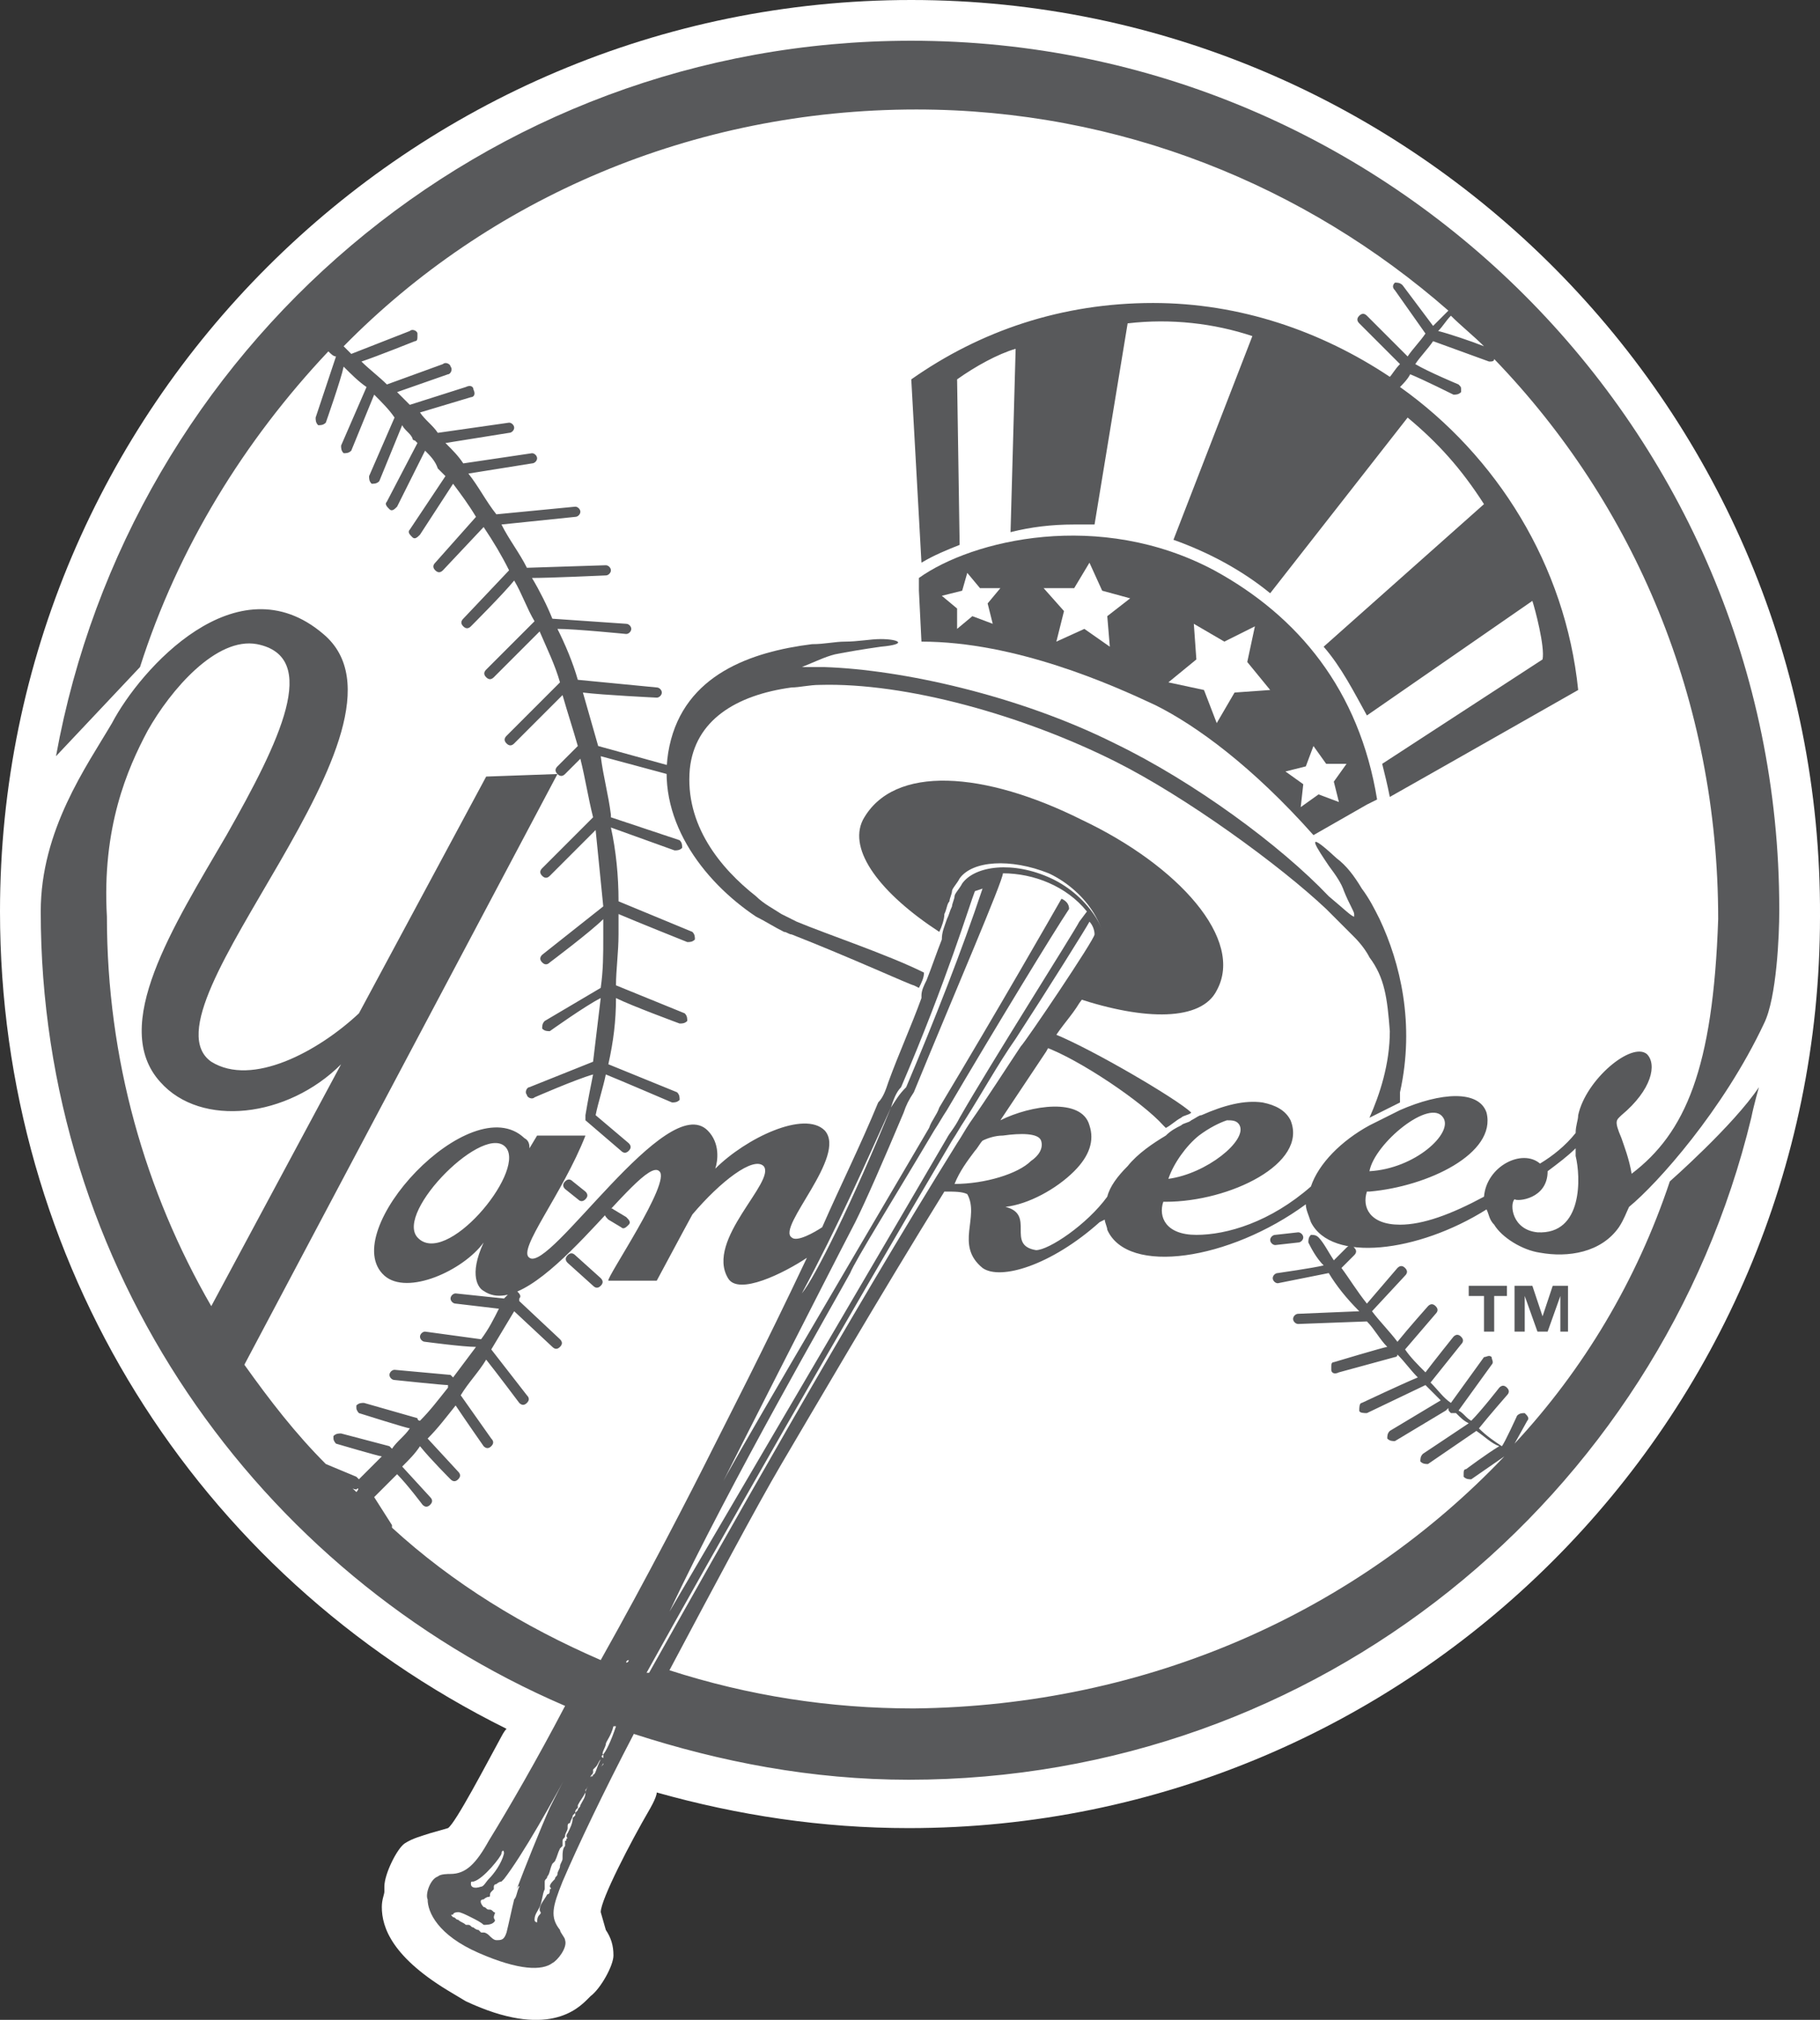
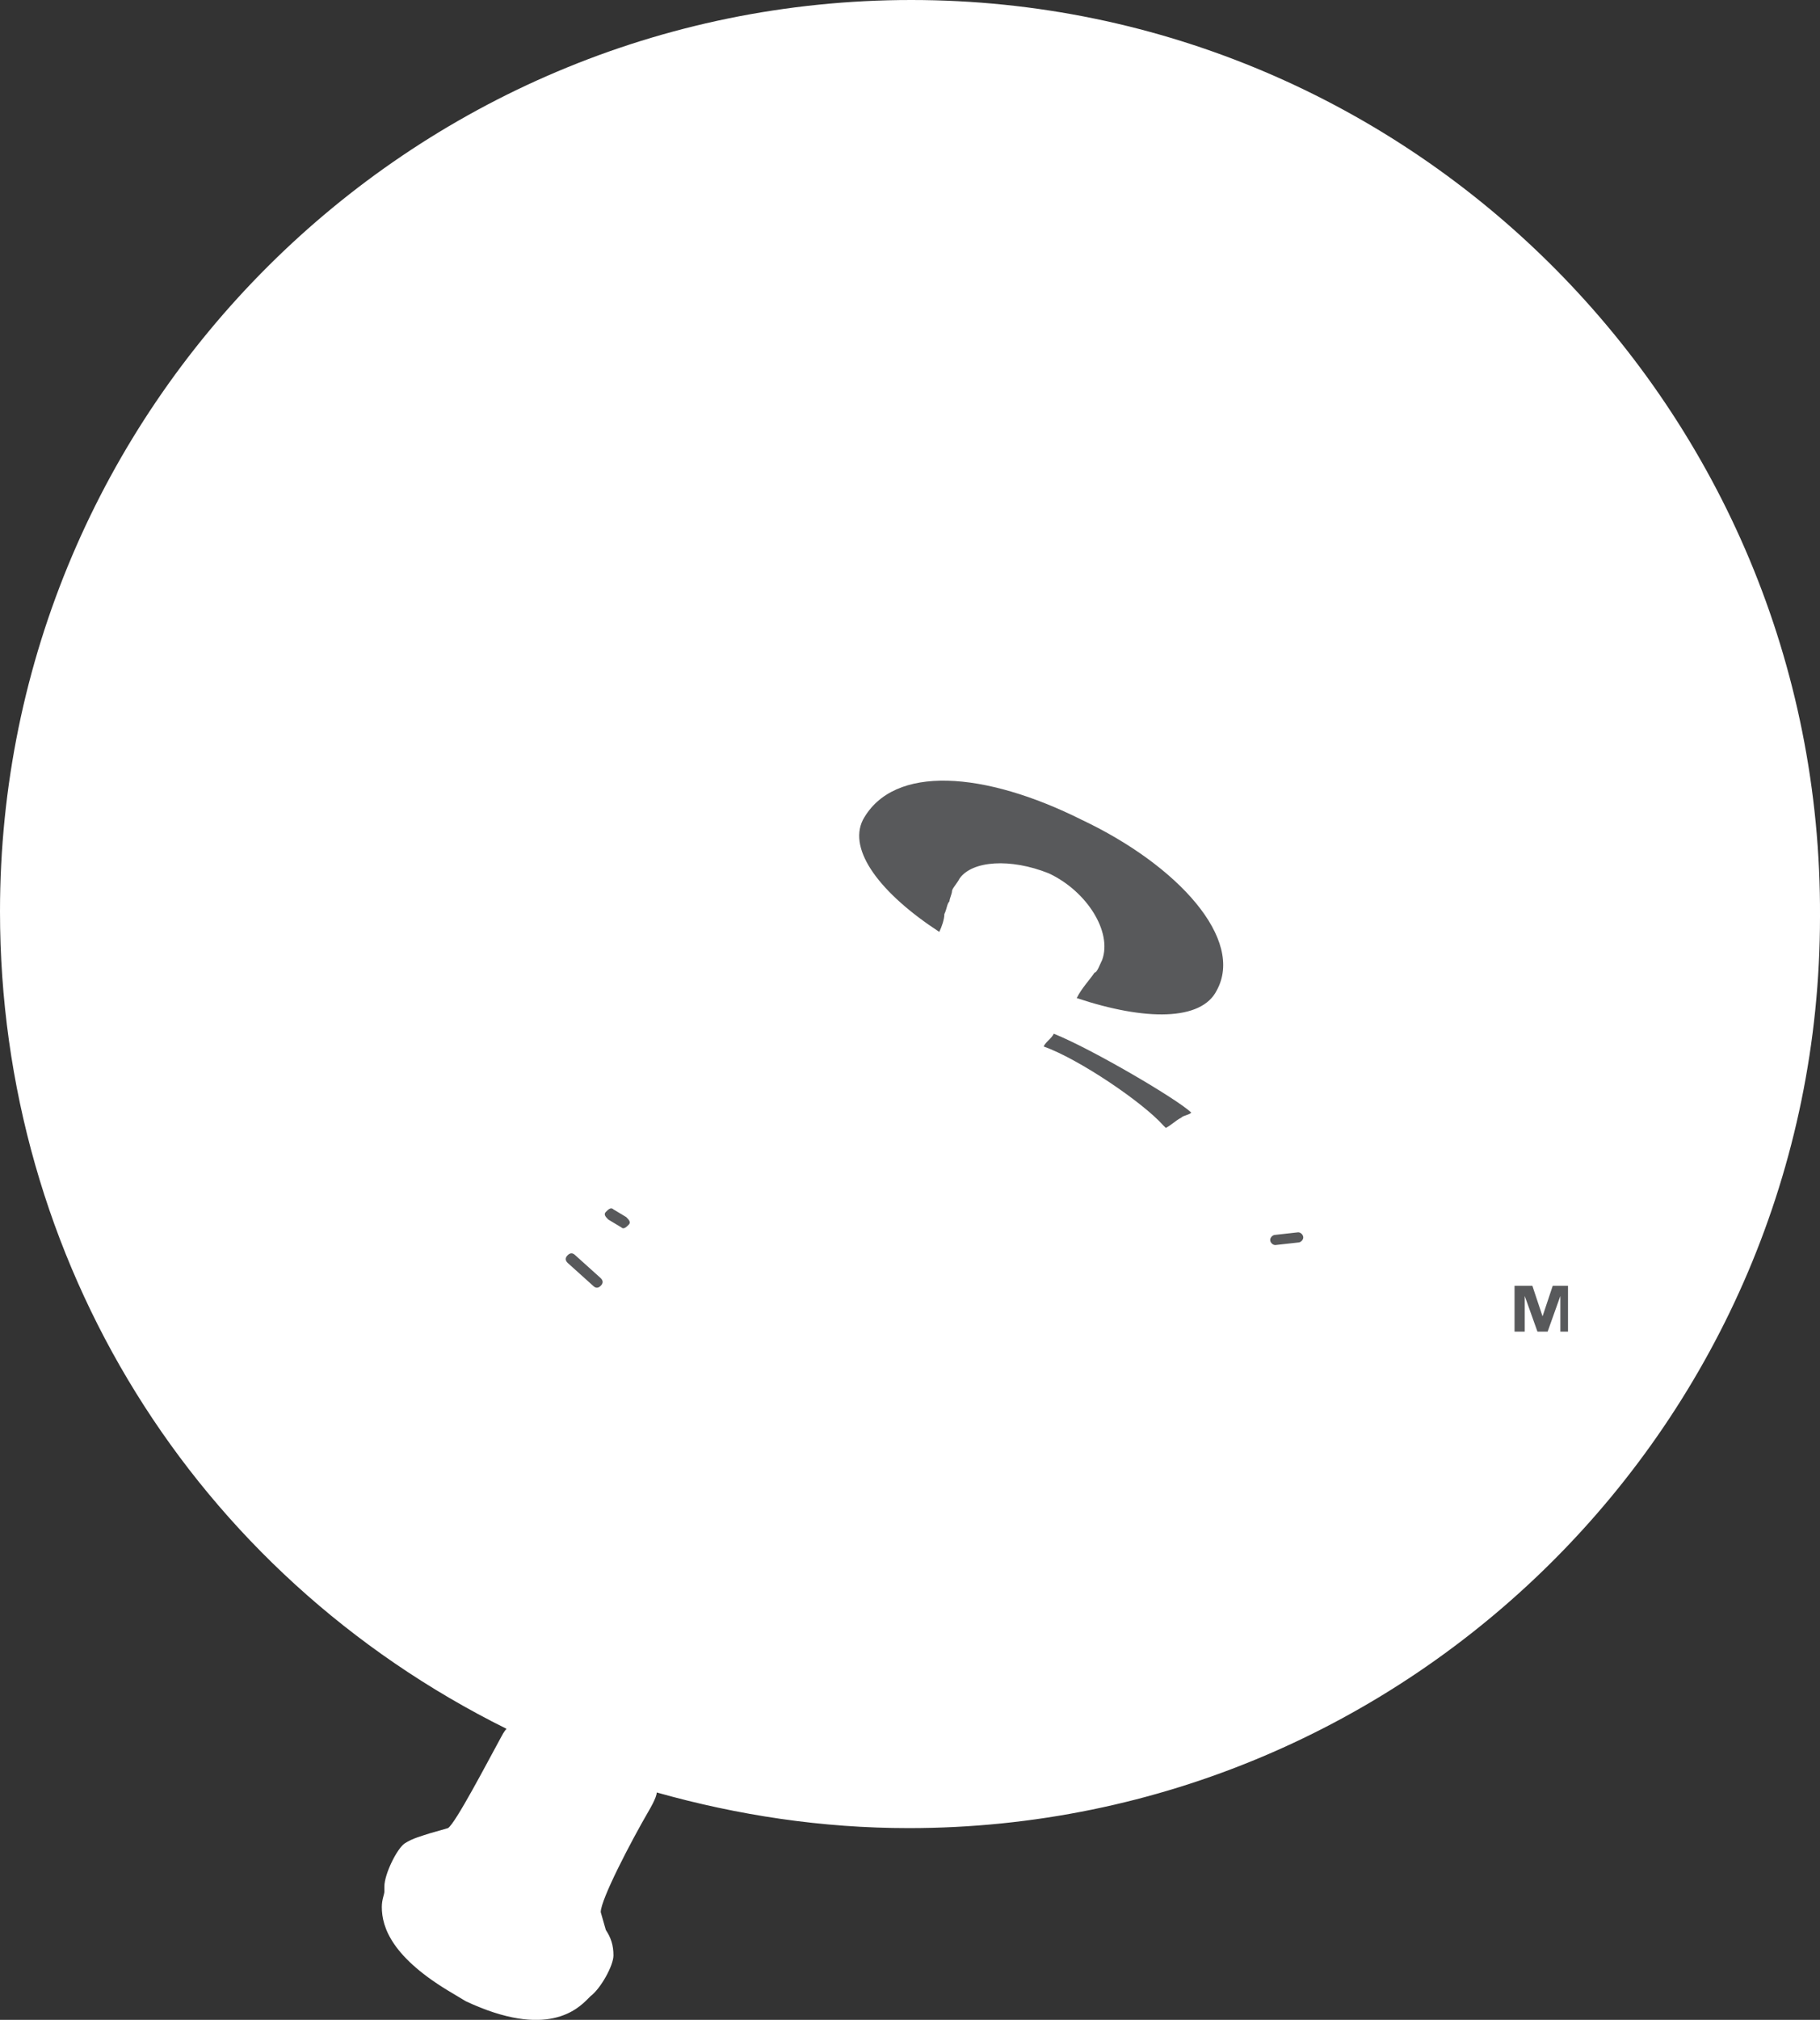
<svg xmlns="http://www.w3.org/2000/svg" version="1.1" id="Layer_1" x="0px" y="0px" viewBox="0 0 71.5 79.33" style="enable-background:new 0 0 71.5 79.33;" xml:space="preserve">
  <rect x="0" y="0" width="71.5" height="79.33" fill="#333333" stroke="none" />
  <style type="text/css">
	.st0{fill:#FFFFFF;}
	.st1{fill:#58595B;}
</style>
  <g>
    <g>
      <path class="st0" d="M35.8,0C16.1,0,0,16,0,35.8c0,13.7,7.6,26,19.9,32.1c-0.1,0.1-0.2,0.3-0.2,0.3c-0.6,1.1-1.8,3.4-2.1,3.6    L16.9,72c-0.3,0.1-0.7,0.2-1,0.4c-0.3,0.2-0.8,1.2-0.8,1.7v0.2c0,0.1-0.1,0.3-0.1,0.6c0,0.8,0.4,2,2.8,3.4l0.5,0.3    c3.2,1.5,4.4,0.3,4.8-0.1l0.1-0.1c0.4-0.3,0.9-1.2,0.9-1.6l0,0c0-0.4-0.1-0.7-0.3-1l-0.2-0.7l0,0c0-0.5,1.2-2.8,1.9-4    c0,0,0.3-0.5,0.3-0.7c3.2,0.9,6.5,1.4,9.9,1.4c19.7,0,35.8-16,35.8-35.8C71.6,16.1,55.5,0,35.8,0" />
-       <path class="st1" d="M22.2,46.4c-0.1,0.1-0.1,0.2,0,0.3l0.5,0.4c0.1,0.1,0.2,0.1,0.3,0s0.1-0.2,0-0.3l-0.5-0.4    C22.4,46.3,22.3,46.3,22.2,46.4" />
      <path class="st1" d="M24.4,48.2c0.1,0.1,0.2,0,0.3-0.1s0-0.2-0.1-0.3l-0.5-0.3c-0.1-0.1-0.2,0-0.3,0.1s0,0.2,0.1,0.3" />
      <path class="st1" d="M23.6,50.5c0.1-0.1,0.1-0.2,0-0.3l-1-0.9c-0.1-0.1-0.2-0.1-0.3,0s-0.1,0.2,0,0.3l1,0.9    C23.4,50.6,23.5,50.6,23.6,50.5" />
      <path class="st1" d="M50.1,48.5c-0.1,0-0.2,0.1-0.2,0.2s0.1,0.2,0.2,0.2l0.9-0.1c0.1,0,0.2-0.1,0.2-0.2s-0.1-0.2-0.2-0.2" />
      <path class="st1" d="M47.8,38.9c1.1-2-1.5-4.9-5.3-6.7c-3.8-1.9-7.4-2.2-8.6,0c-0.6,1.2,0.7,2.9,3,4.4c0.1-0.2,0.2-0.5,0.2-0.7    c0.1-0.2,0.1-0.4,0.2-0.5c0-0.1,0.1-0.3,0.1-0.4s0.2-0.3,0.3-0.5c0.5-0.7,2-0.8,3.5-0.2c1.5,0.7,2.5,2.3,2.1,3.4l0,0    c-0.1,0.2-0.2,0.5-0.3,0.5c-0.2,0.3-0.5,0.6-0.7,1C45,40.1,47.2,40.1,47.8,38.9" />
      <path class="st1" d="M41.4,40.6L41.4,40.6c-0.1,0.2-0.3,0.3-0.4,0.5l0,0c1.4,0.5,3.9,2.2,4.7,3.1l0.1,0.1l0,0    c0.2-0.1,0.4-0.3,0.6-0.4c0.1-0.1,0.3-0.1,0.4-0.2l0,0C46.3,43.2,42.9,41.2,41.4,40.6" />
-       <path class="st1" d="M36.1,38.8c0.1-0.2,0.2-0.4,0.2-0.6c-1.4-0.7-3.8-1.5-5-2c-0.2-0.1-0.4-0.2-0.6-0.3c-0.3-0.2-0.7-0.4-1-0.7    c-1.4-1.1-2.8-2.8-2.6-5c0.2-1.9,1.8-2.9,4-3.2c0.3,0,0.7-0.1,1.1-0.1c3.4-0.1,8,1.2,11.6,3c2.8,1.4,6.5,4.1,8.3,5.8    c0.4,0.4,0.8,0.8,1.1,1.1c0.3,0.3,0.5,0.6,0.6,0.8c0.6,0.8,0.7,1.6,0.8,2.9c0,1.3-0.4,2.5-0.8,3.4l0,0c0.4-0.2,0.8-0.4,1.2-0.6    l0,0c0-0.1,0-0.4,0-0.4c0.6-2.7,0-5.1-0.8-6.8c-0.2-0.4-0.4-0.8-0.7-1.2c-0.3-0.5-0.6-0.9-1-1.2c-1.4-1.3-0.7-0.3-0.3,0.3    c0.3,0.4,0.5,0.7,0.6,1c0.2,0.5,0.4,0.8,0.4,0.9V36c-0.1,0-0.4-0.3-1-0.8c-1.9-2-5.3-4.5-8.4-6c-3.8-1.9-8.4-2.9-11.4-3    c-0.3,0-0.6,0-0.9,0c0.5-0.2,0.9-0.4,1.3-0.5c0.5-0.1,1.1-0.2,1.8-0.3c1.1-0.1,0.7-0.3,0-0.3c-0.4,0-0.9,0.1-1.4,0.1    c-0.4,0-0.8,0.1-1.3,0.1c-2.4,0.3-5,1.2-5.6,4s1.3,5.3,3.4,6.7c0.4,0.2,0.7,0.4,1.1,0.6c0.1,0,0.2,0.1,0.3,0.1    c2.3,0.9,4.7,2,4.8,2l0,0" />
-       <path class="st1" d="M45.4,27.7c1.6,0.8,3.8,2.4,6.2,5.1l2.1-1.2l0.4-0.2c-0.7-4.3-3.1-7.2-6.4-9c-4.5-2.4-9.5-1.2-11.6,0.3v0.5    l0.1,2C39.9,25.2,43.7,26.9,45.4,27.7 M51.3,30.1l0.3-0.8l0.5,0.7h0.8l-0.5,0.7l0.2,0.8l-0.8-0.3l-0.7,0.5l0.1-0.9l-0.7-0.5    L51.3,30.1z M46.9,24.5l1.2,0.7l1.2-0.6L49,26l0.9,1.1l-1.4,0.1l-0.7,1.2l-0.5-1.3l-1.4-0.3l1.1-0.9L46.9,24.5z M42.2,23.1l0.6-1    l0.5,1.1l1.1,0.3l-0.9,0.7l0.1,1.2l-1-0.7l-1.1,0.5l0.3-1.2L41,23.1H42.2z M37.8,23.2l0.2-0.7l0.5,0.6h0.8l-0.5,0.6l0.2,0.8    l-0.8-0.3l-0.6,0.5v-0.8L37,23.4L37.8,23.2z" />
-       <polyline class="st1" points="58.7,52.3 58.7,50.9 59.2,50.9 59.2,50.5 57.7,50.5 57.7,50.9 58.3,50.9 58.3,52.3   " />
      <polyline class="st1" points="61.6,52.3 61.6,50.5 61,50.5 60.6,51.7 60.6,51.7 60.2,50.5 59.5,50.5 59.5,52.3 59.9,52.3     59.9,50.9 59.9,50.9 60.4,52.3 60.8,52.3 61.3,50.9 61.3,50.9 61.3,52.3   " />
-       <path class="st1" d="M38.6,49.8c0.7,0.5,2.7-0.1,4.6-1.8l0.2-0.1c0,0.1,0.1,0.3,0.1,0.4c0.8,1.8,4.8,1.2,7.8-1    c0,0.2,0.1,0.4,0.2,0.7c0.8,1.6,4.2,1.2,6.9-0.5c0.1,0.2,0.1,0.4,0.3,0.6c0.3,0.5,1.1,1,1.8,1.1c1.1,0.2,2.4,0,3.1-1    c0.2-0.3,0.3-0.6,0.4-0.8c1.1-0.9,3.7-3.8,5.3-7.2c0.5-1,0.6-3.5,0.6-4.4v-0.1c0-18.8-15.3-34.1-34.1-34.1    C19,1.6,5.1,13.7,2.2,29.7l3.3-3.5c1.5-4.7,4.1-8.9,7.4-12.4c0.1,0.1,0.2,0.2,0.3,0.2l-0.8,2.4c0,0.1,0,0.2,0.1,0.3    c0.1,0,0.2,0,0.3-0.1c0,0,0.6-1.7,0.7-2.2c0.3,0.3,0.6,0.6,0.9,0.8l-1,2.3c0,0.1,0,0.2,0.1,0.3c0.1,0,0.2,0,0.3-0.1l0.9-2.2    c0.3,0.3,0.6,0.6,0.8,0.9l-1,2.3c0,0.1,0,0.2,0.1,0.3c0.1,0,0.2,0,0.3-0.1l0.9-2.2c0.1,0.2,0.3,0.3,0.4,0.5l0,0    c0,0.1,0.1,0.1,0.1,0.1s0,0,0.1,0.1l-1.2,2.3c-0.1,0.1,0,0.2,0.1,0.3c0.1,0.1,0.2,0,0.3-0.1l1.1-2.2c0.2,0.2,0.4,0.4,0.5,0.7    l0.1,0.1c0.1,0.1,0.1,0.1,0.2,0.2l-1.4,2.1c-0.1,0.1,0,0.2,0.1,0.3c0.1,0.1,0.2,0,0.3-0.1l1.3-2c0.3,0.4,0.6,0.8,0.9,1.3l0,0    l-1.6,1.8c-0.1,0.1-0.1,0.2,0,0.3c0.1,0.1,0.2,0.1,0.3,0l1.6-1.7c0.4,0.6,0.7,1.1,1,1.7l-1.8,1.9c-0.1,0.1-0.1,0.2,0,0.3    c0.1,0.1,0.2,0.1,0.3,0c0,0,1.3-1.3,1.7-1.8c0.3,0.5,0.5,1.1,0.8,1.6l-1.9,1.9c-0.1,0.1-0.1,0.2,0,0.3c0.1,0.1,0.2,0.1,0.3,0    c0,0,1.4-1.4,1.8-1.8c0.3,0.7,0.6,1.3,0.8,2l-2.1,2.1c-0.1,0.1-0.1,0.2,0,0.3c0.1,0.1,0.2,0.1,0.3,0c0,0,1.5-1.5,1.9-1.9    c0.2,0.7,0.4,1.3,0.6,2l-0.8,0.8c-0.1,0.1-0.1,0.2,0,0.3c0.1,0.1,0.2,0.1,0.3,0l0.6-0.6c0.2,0.8,0.3,1.5,0.5,2.3l-2,2    c-0.1,0.1-0.1,0.2,0,0.3c0.1,0.1,0.2,0.1,0.3,0l1.8-1.8c0.1,1,0.2,2,0.3,3l-2.4,1.9c-0.1,0.1-0.1,0.2,0,0.3c0.1,0.1,0.2,0.1,0.3,0    c0,0,1.6-1.2,2.1-1.7c0,0.2,0,0.5,0,0.7c0,0.7,0,1.3-0.1,2l-2.2,1.3c-0.1,0.1-0.1,0.2-0.1,0.3c0.1,0.1,0.2,0.1,0.3,0.1    c0,0,1.4-1,2-1.3c-0.1,0.8-0.2,1.7-0.3,2.5l-2.5,1c-0.1,0-0.2,0.2-0.1,0.3c0,0.1,0.2,0.2,0.3,0.1c0,0,1.6-0.7,2.3-0.9    c-0.1,0.5-0.2,1-0.3,1.6l0,0c0,0,0,0,0,0.1c0,0,0,0,0,0.1l0,0l1.4,1.2c0.1,0.1,0.2,0.1,0.3,0s0.1-0.2,0-0.3l-1.3-1.1    c0.1-0.5,0.3-1.1,0.4-1.6c0.5,0.2,2.6,1.1,2.6,1.1c0.1,0,0.2,0,0.3-0.1c0-0.1,0-0.2-0.1-0.3l-2.7-1.1c0.2-0.9,0.3-1.7,0.3-2.6    c0.6,0.3,2.5,1,2.5,1c0.1,0,0.2,0,0.3-0.1c0-0.1,0-0.2-0.1-0.3l-2.7-1.1c0-0.6,0.1-1.3,0.1-2c0-0.3,0-0.5,0-0.8    C25,36.2,27,37,27,37c0.1,0,0.2,0,0.3-0.1c0-0.1,0-0.2-0.1-0.3l-2.9-1.2c0-1-0.1-2-0.3-2.9l2.5,0.9c0.1,0,0.2,0,0.3-0.1    c0-0.1,0-0.2-0.1-0.3L24,32.1l0,0V32c-0.1-0.8-0.3-1.5-0.4-2.3l2.6,0.7c0.1,0,0.2,0,0.3-0.1c0-0.1,0-0.2-0.1-0.2l-2.9-0.8    c-0.2-0.7-0.4-1.4-0.6-2.1c0.8,0.1,2.9,0.2,2.9,0.2c0.1,0,0.2-0.1,0.2-0.2S25.9,27,25.8,27l-3.1-0.3c-0.2-0.7-0.5-1.4-0.8-2    c0.7,0,2.7,0.2,2.7,0.2c0.1,0,0.2-0.1,0.2-0.2s-0.1-0.2-0.2-0.2l-2.9-0.2c-0.2-0.5-0.5-1.1-0.8-1.6c0.7,0,2.9-0.1,2.9-0.1    c0.1,0,0.2-0.1,0.2-0.2l0,0c0-0.1-0.1-0.2-0.2-0.2l-3.1,0.1c-0.3-0.6-0.7-1.1-1-1.7l2.9-0.3c0.1,0,0.2-0.1,0.2-0.2    s-0.1-0.2-0.2-0.2l-3.1,0.3c-0.4-0.5-0.7-1.1-1.1-1.6l2.5-0.4c0.1,0,0.2-0.1,0.2-0.2s-0.1-0.2-0.2-0.2l-2.7,0.4    c-0.2-0.3-0.4-0.5-0.7-0.8L20,17c0.1,0,0.2-0.1,0.2-0.2s-0.1-0.2-0.2-0.2L17.2,17c-0.2-0.3-0.5-0.5-0.7-0.8l2-0.6    c0.1,0,0.2-0.1,0.1-0.3c0-0.1-0.1-0.2-0.3-0.1l-2.2,0.7c-0.2-0.2-0.3-0.3-0.5-0.5l2-0.7c0.1,0,0.2-0.2,0.1-0.3    c0-0.1-0.2-0.2-0.3-0.1l-2.2,0.8c-0.3-0.3-0.7-0.6-1-0.9c0.6-0.2,2.1-0.8,2.1-0.8c0.1,0,0.1-0.1,0.1-0.2c0,0,0,0,0-0.1    s-0.2-0.2-0.3-0.1l-2.3,0.9c-0.1-0.1-0.2-0.2-0.3-0.3C19.2,7.8,27.2,4.3,36,4.3c8,0,15.3,3,20.9,7.9c-0.2,0.2-0.4,0.4-0.6,0.6    c-0.3-0.4-1.2-1.6-1.2-1.6c-0.1-0.1-0.2-0.1-0.3-0.1c-0.1,0.1-0.1,0.2,0,0.3l1.2,1.7c-0.2,0.3-0.5,0.6-0.7,0.9    c-0.4-0.4-1.6-1.6-1.6-1.6c-0.1-0.1-0.2-0.1-0.3,0s-0.1,0.2,0,0.3l1.6,1.6c-0.2,0.2-0.3,0.4-0.4,0.5c-2.7-1.8-5.9-2.9-9.3-2.9    c-3.6,0-6.8,1.1-9.5,3c0,0,0.3,5.4,0.4,7.2c0.5-0.3,1-0.5,1.5-0.7l-0.1-6.5c0.7-0.5,1.6-1,2.3-1.2l-0.2,7.2    c0.8-0.2,1.6-0.3,2.5-0.3c0.3,0,0.5,0,0.8,0l1.3-7.9c1.7-0.2,3.4,0,4.9,0.5l-3.1,8c1.4,0.5,2.7,1.2,3.8,2.1l5.4-6.9    c1.2,1,2.1,2,3,3.4L52,25.4c0.7,0.8,1.2,1.8,1.7,2.7l6.5-4.5c0.1,0.3,0.5,1.8,0.4,2.3L54.3,30c0.1,0.4,0.2,0.8,0.3,1.3    c1.6-0.9,7.4-4.2,7.4-4.2c-0.5-4.9-3.2-9.2-7-11.9c0.1-0.1,0.3-0.3,0.4-0.5c0.5,0.2,1.7,0.8,1.7,0.8c0.1,0,0.2,0,0.3-0.1v-0.1    c0-0.1,0-0.1-0.1-0.2c0,0-1.2-0.5-1.7-0.8c0.2-0.3,0.5-0.6,0.7-0.9l2.2,0.8c0.1,0,0.2,0,0.2-0.1c5.5,5.7,8.8,13.4,8.8,22l0,0    c-0.2,5.9-1.3,8.4-3.4,10c-0.1-0.6-0.3-1.1-0.4-1.4c-0.3-0.7-0.2-0.7,0-0.9c1.2-1,1.4-2,1-2.4c-0.6-0.5-2.4,1-2.7,2.4    c0,0.2-0.1,0.4-0.1,0.7c-0.4,0.5-0.9,0.9-1.4,1.2c-0.7-0.6-2.1,0.1-2.2,1.3c-1.3,0.7-2.4,1.1-3.3,1.1c-1.2,0-1.5-0.7-1.3-1.3l0,0    c0,0,0,0,0.1,0c2.3-0.2,5-1.5,4.6-3.1c-0.3-0.9-1.8-0.8-3.4-0.1c-0.4,0.2-0.8,0.4-1.2,0.6c-1.1,0.6-2,1.5-2.3,2.4    c-1.6,1.4-3.3,1.9-4.5,1.9s-1.5-0.7-1.3-1.3c0,0,0,0,0.1,0c2.5,0,5.6-1.5,4.9-3.2c-0.2-0.4-0.6-0.6-1.1-0.7    c-0.7-0.1-1.5,0.1-2.4,0.5c-0.1,0-0.2,0.1-0.4,0.2c-0.1,0.1-0.3,0.1-0.4,0.2c-0.2,0.1-0.4,0.2-0.6,0.4c-0.5,0.3-1.1,0.7-1.5,1.2    c-0.4,0.4-0.7,0.8-0.8,1.2c-0.8,1.1-2.3,2.1-2.8,2.1c-1.2-0.2,0-1.4-1.2-1.7c0.9-0.1,2-0.7,2.7-1.4c0.3-0.3,0.5-0.6,0.6-0.9    s0.1-0.6,0-0.9c-0.3-1.1-2.3-0.8-3.5-0.2l0,0c0.6-0.9,1.2-1.8,1.8-2.7c0.1-0.2,0.2-0.3,0.3-0.5c0.3-0.5,0.7-0.9,1-1.4l0,0    c0.3-0.4,0.5-0.7,0.7-1c0.1-0.1,0.2-0.3,0.3-0.5l0,0c0.4-1.1-0.6-2.7-2.1-3.4c-1.5-0.7-3-0.5-3.5,0.2c-0.1,0.2-0.3,0.4-0.3,0.5    s-0.1,0.3-0.1,0.4c-0.1,0.2-0.1,0.3-0.2,0.5c-0.1,0.3-0.2,0.5-0.2,0.8c-0.2,0.5-0.4,1.1-0.6,1.6c-0.1,0.2-0.2,0.4-0.2,0.6v0.1l0,0    c-0.4,1.1-0.9,2.2-1.3,3.3c-0.1,0.3-0.2,0.6-0.4,0.8c-0.7,1.7-1.5,3.3-2.2,4.9c-0.3,0.2-1,0.6-1.2,0.4c-0.6-0.4,2.2-3.2,1.3-4.2    c-0.8-0.8-3.1,0.3-4.3,1.5c0.1-0.3,0.2-1-0.3-1.5c-1.6-1.6-6.2,5.6-7,5c-0.5-0.3,1.3-2.5,2.2-4.8h-1.9l-0.3,0.5    c0-0.1,0-0.3-0.2-0.4c-2.1-2-7.4,3.7-5.5,5.4c0.9,0.8,3.1-0.2,3.9-1.3c-0.6,1.3-0.2,1.8,0,1.9c2,1.4,6.2-5.4,6.9-4.7    c0.5,0.4-2.1,4.2-2,4.3h1.9c0.8-1.5,1.4-2.6,1.4-2.6c1.1-1.3,2.4-2.3,2.8-1.9c0.5,0.6-2.3,2.9-1.4,4.4c0.4,0.7,2.2-0.2,3.1-0.8    C30,53,28.5,55.9,28,56.9c-0.9,1.8-2.6,5.1-4.4,8.3c-3-1.3-5.8-3-8.2-5.2v-0.1l-0.7-1.1l0,0c0.3-0.3,0.6-0.6,0.9-0.9    c0.4,0.4,1,1.2,1,1.2c0.1,0.1,0.2,0.1,0.3,0s0.1-0.2,0-0.3l-1.1-1.2c0.3-0.3,0.5-0.5,0.7-0.8c0.4,0.5,1.2,1.3,1.2,1.3    c0.1,0.1,0.2,0.1,0.3,0s0.1-0.2,0-0.3l-1.2-1.3c0.4-0.4,0.7-0.8,1.1-1.3c0.4,0.6,1.1,1.6,1.1,1.6c0.1,0.1,0.2,0.1,0.3,0    s0.1-0.2,0-0.3l-1.2-1.7c0.3-0.5,0.7-0.9,1-1.4c0.4,0.5,1.3,1.7,1.3,1.7c0.1,0.1,0.2,0.1,0.3,0s0.1-0.2,0-0.3L19.3,53    c0.3-0.5,0.6-1,0.9-1.5l1.5,1.4c0.1,0.1,0.2,0.1,0.3,0s0.1-0.2,0-0.3l-1.6-1.5c0,0,0,0,0-0.1c0.1-0.1,0-0.2-0.1-0.3    c-0.1-0.1-0.2,0-0.3,0.1l-0.1,0.1l0,0l0,0L19.8,51l-1.9-0.2c-0.1,0-0.2,0.1-0.2,0.2s0.1,0.2,0.2,0.2l1.7,0.2    c-0.2,0.4-0.4,0.8-0.7,1.2l-2.2-0.3c-0.1,0-0.2,0.1-0.2,0.2l0,0c0,0.1,0.1,0.2,0.2,0.2c0,0,1.5,0.2,2,0.2    c-0.3,0.4-0.6,0.8-0.9,1.2l0,0L17.7,54l-2.2-0.2c-0.1,0-0.2,0.1-0.2,0.2l0,0c0,0.1,0.1,0.2,0.2,0.2c0,0,1.9,0.2,2.1,0.2    c0,0,0,0,0,0.1c-0.4,0.5-0.7,0.9-1.1,1.3l0,0c0,0-0.1,0-0.1-0.1l-2.1-0.6c-0.1,0-0.2,0-0.3,0.1c0,0,0,0,0,0.1s0.1,0.2,0.1,0.2    s1.9,0.6,2,0.6l0,0c-0.2,0.3-0.5,0.5-0.7,0.8l0,0l-0.1-0.1l-1.9-0.5c-0.1,0-0.2,0-0.3,0.1c0,0,0,0,0,0.1s0.1,0.2,0.1,0.2    s1.7,0.5,1.8,0.5l0,0c-0.3,0.3-0.6,0.6-0.9,0.9l0,0L14,58l-1.2-0.5l0,0c-1.2-1.2-2.2-2.5-3.2-3.9l12.3-23.2l-2.8,0.1l-5,9.3    c-1.6,1.5-4.2,2.9-5.8,1.9c-3-2.1,8.7-13.2,4.4-16.8c-3.4-2.9-7.2,1.4-8.3,3.5c-1,1.7-2.8,4.2-2.8,7.4c0,14,8.5,26,20.6,31.2    c-1.1,2.1-2.2,4-3,5.3c-0.5,0.9-0.9,1.3-1.5,1.3c-0.1,0-0.4,0-0.5,0.1c-0.3,0.1-0.5,0.7-0.4,0.9c0,0.5,0.4,1.4,2,2.1    s2.5,0.7,2.9,0.4c0.2-0.1,0.6-0.6,0.5-0.9c0-0.1-0.2-0.3-0.2-0.4c-0.4-0.5-0.3-0.9,0.1-1.9c0.6-1.4,1.6-3.5,2.8-5.8    c3.4,1.1,7,1.8,10.8,1.8c16.1,0,29.5-11.1,33.1-26c0.1-0.5,0.3-1.2,0.3-1.2c-1,1.5-3.5,3.7-3.5,3.7c-1.3,3.9-3.4,7.4-6.1,10.3    l0.5-0.9c0.1-0.1,0-0.2-0.1-0.3c-0.1,0-0.2,0-0.3,0.1c0,0-0.5,1.1-0.6,1.2c-0.3-0.2-0.6-0.4-0.9-0.7c0.4-0.5,1.1-1.3,1.1-1.3    c0.1-0.1,0.1-0.2,0-0.3c-0.1-0.1-0.2-0.1-0.3,0c0,0-0.7,0.9-1.1,1.3c-0.2-0.1-0.3-0.3-0.5-0.4l1.3-1.8c0.1-0.1,0-0.2,0-0.3    c-0.1-0.1-0.2,0-0.3,0L57,55.1c-0.3-0.2-0.5-0.5-0.8-0.8c0.4-0.5,1.2-1.5,1.2-1.5c0.1-0.1,0.1-0.2,0-0.3c-0.1-0.1-0.2-0.1-0.3,0    c0,0-0.8,1-1.1,1.4c-0.3-0.3-0.6-0.6-0.8-0.9l1.2-1.4c0.1-0.1,0.1-0.2,0-0.3c-0.1-0.1-0.2-0.1-0.3,0c0,0-0.8,0.9-1.2,1.4    c-0.3-0.4-0.7-0.8-1-1.2l1.3-1.4c0.1-0.1,0.1-0.2,0-0.3c-0.1-0.1-0.2-0.1-0.3,0l-1.2,1.4c-0.4-0.5-0.7-1-1-1.4l0.5-0.5    c0.1-0.1,0.1-0.2,0-0.3c-0.1-0.1-0.2-0.1-0.3,0c0,0-0.3,0.3-0.5,0.5c-0.2-0.3-0.4-0.7-0.6-0.9c-0.1-0.1-0.2-0.1-0.3-0.1    c-0.1,0.1-0.1,0.2-0.1,0.3c0.1,0.2,0.3,0.6,0.6,0.9c-0.4,0.1-1.8,0.3-1.8,0.3c-0.1,0-0.2,0.1-0.2,0.2l0,0c0,0.1,0.1,0.2,0.2,0.2    l2-0.4c0.3,0.5,0.7,1,1.2,1.5L51,51.6c-0.1,0-0.2,0.1-0.2,0.2S50.9,52,51,52l2.7-0.1c0.3,0.3,0.5,0.7,0.8,1    c-0.1,0-2.1,0.6-2.1,0.6c-0.1,0-0.1,0.1-0.1,0.2c0,0,0,0,0,0.1s0.1,0.2,0.3,0.1l2.2-0.6c0,0,0.1,0,0.1-0.1    c0.3,0.3,0.5,0.6,0.8,0.9c-0.5,0.2-2.2,1-2.2,1c-0.1,0-0.1,0.2-0.1,0.3c0,0.1,0.2,0.1,0.3,0.1l2.3-1.1c0.2,0.2,0.4,0.4,0.6,0.6    l0,0l-2,1.2c-0.1,0.1-0.1,0.2-0.1,0.3c0.1,0.1,0.2,0.1,0.3,0.1l2-1.2l0.1-0.1c0,0.1,0,0.1,0.1,0.2c0,0,0.1,0,0.2,0    c0.2,0.2,0.3,0.3,0.5,0.4c-0.3,0.2-1.8,1.2-1.8,1.2c-0.1,0.1-0.1,0.2-0.1,0.3c0.1,0.1,0.2,0.1,0.3,0.1l1.9-1.3    c0.3,0.2,0.6,0.5,0.9,0.6c-0.5,0.3-1.3,0.9-1.3,0.9c-0.1,0-0.1,0.1-0.1,0.2V58c0.1,0.1,0.2,0.1,0.3,0.1l1.3-0.9    c-5.8,6.1-14,9.8-23.2,9.9c-3.3,0-6.5-0.5-9.6-1.5c1.7-3.2,3.4-6.4,4.4-8.1c1.3-2.2,3.8-6.5,6.4-10.7l0,0c0.4,0,0.7,0,0.9,0.1    C38.5,47.8,37.5,48.9,38.6,49.8 M56.5,13c0.2-0.2,0.3-0.4,0.5-0.6c0.4,0.4,0.9,0.8,1.3,1.2C57.8,13.4,56.9,13.1,56.5,13z     M59.5,47.1c0.1,0.1,1.3,0,1.3-1.1c0.4-0.3,0.8-0.6,1.1-0.9c0,0.1,0,0.2,0,0.3c0.2,0.8,0.3,3.1-1.5,3    C59.4,48.3,59.3,47.3,59.5,47.1z M56.7,43.9c0.4,0.6-1.1,2-2.9,2.1C54,44.9,56.2,43.1,56.7,43.9z M47.1,44.6    c0.4-0.3,0.8-0.5,1.1-0.6c0.2,0,0.4,0,0.5,0.2c0.3,0.6-1.3,1.9-2.8,2.1C46.1,45.7,46.6,45,47.1,44.6z M16.4,48.6    c-0.9-1,2.7-4.6,3.5-3.5C20.6,46.1,17.5,49.8,16.4,48.6z M4.2,36C4,32.5,5,30.2,5.8,28.7c0.9-1.6,2.7-3.7,4.3-3.4    c2.5,0.5,0.9,3.8-1.2,7.5c-2.1,3.6-4.6,7.5-2.6,9.7c1.6,1.8,5,1.4,7.1-0.7l-5.1,9.5C5.7,46.8,4.2,41.6,4.2,36z M14,58.6    c-0.1-0.1-0.2-0.2-0.3-0.2c0.2,0.1,0.3,0.1,0.3,0.1C14.1,58.4,14.1,58.5,14,58.6C14.1,58.5,14.1,58.5,14,58.6z M14.3,58.9    C14.3,58.8,14.3,58.8,14.3,58.9C14.4,58.9,14.4,58.9,14.3,58.9C14.4,58.9,14.4,58.9,14.3,58.9z M18.6,73.9c0.4-0.1,1.1-1,1.1-1.1    s0.1-0.2,0.1,0c-0.1,0.4-0.4,0.8-0.6,1c-0.1,0.1-0.2,0.3-0.3,0.3c-0.3,0.1-0.4,0-0.4-0.1C18.5,73.9,18.5,73.9,18.6,73.9z     M20.4,74.1c-0.1,0.2-0.1,0.4-0.2,0.5c-0.1,0.4-0.2,0.9-0.3,1.3c-0.1,0.3-0.2,0.3-0.4,0.3c-0.1,0-0.2-0.1-0.3-0.2    c0,0-0.1-0.1-0.2-0.1c0,0,0,0-0.1,0l-0.1-0.1c-0.1,0-0.2-0.1-0.2-0.1c-0.1,0-0.1-0.1-0.2-0.1h-0.1c-0.1-0.1-0.2-0.1-0.3-0.2    c-0.1,0-0.1-0.1-0.2-0.1c-0.1-0.1-0.1-0.1,0-0.1c0-0.1,0.2-0.1,0.2-0.1c0.1,0,0.3,0.1,0.5,0.2s0.4,0.2,0.5,0.3    c0.1,0,0.3,0,0.4-0.1c0.1-0.1,0-0.1,0-0.2s0.1-0.2,0-0.2C19.3,75,19.3,75,19.2,75c-0.1,0-0.1-0.1-0.2-0.1c-0.1-0.1-0.2-0.3,0-0.3    c0,0,0.1-0.1,0.2-0.1c0.1,0,0-0.1,0.1-0.2l0.1-0.1v-0.1c0,0,0-0.1,0.1-0.1c0,0,0.1-0.1,0.2-0.1l0.1-0.1c0.7-0.9,1.9-3,2.9-4.9    c-0.5,0.9-0.9,1.7-1.1,2.1c-0.4,0.9-1,2.4-1.3,3.2C20.4,74,20.4,74.1,20.4,74.1z M23.3,69.7C23.3,69.8,23.2,69.8,23.3,69.7    c-0.1,0.1-0.1,0.1-0.1,0.1c-0.1,0.1-0.1,0.2-0.1,0.3l0,0c0,0.1-0.1,0.2-0.1,0.3c0,0.2-0.1,0.3-0.2,0.5l0,0c0,0.1-0.1,0.1-0.1,0.2    l0,0l-0.1,0.1v0.1l-0.1,0.1c0,0.2-0.1,0.4-0.2,0.6c0,0-0.1,0.1,0,0.2c-0.1,0,0,0.1-0.1,0.1c0,0.1,0,0.1,0,0.2    c-0.1,0.1-0.1,0.3-0.1,0.4V73c0,0.1-0.1,0.2-0.1,0.3c0,0.1-0.1,0.2-0.1,0.3c0,0.1-0.1,0.1-0.1,0.2c-0.1,0.1-0.2,0.2-0.2,0.3    c0,0,0.1,0.1,0,0.1l0,0c0,0.1,0,0.2-0.1,0.2c-0.1,0.2-0.3,0.4-0.3,0.6c0,0.1,0.1,0.1,0,0.2s-0.1,0.2-0.1,0.4l0,0c0,0,0,0,0-0.1    c0,0-0.1,0-0.1-0.1c0-0.2,0.1-0.3,0.2-0.5c0.1-0.2,0.1-0.5,0.2-0.7c0-0.1,0-0.1,0-0.2c0,0,0,0,0-0.1s0.1-0.1,0.1-0.2    c0.1-0.1,0.1-0.3,0.2-0.5l0.1-0.1c0.1-0.2,0.1-0.3,0.2-0.5l0,0l0.1-0.1v-0.1c0,0,0,0,0-0.1s0.1-0.1,0.1-0.2s0.1-0.2,0.1-0.3    c0,0,0,0,0-0.1c0,0,0-0.1,0.1-0.1c0-0.1,0.1-0.2,0.1-0.3l0.1-0.1c0-0.1,0-0.1,0.1-0.2l0,0v-0.1c0.1-0.2,0.2-0.3,0.3-0.5l0,0v-0.1    c0.1-0.1,0.1-0.2,0.2-0.4v-0.1c0-0.1,0.1-0.1,0.1-0.2v-0.1l0.1-0.1c0.1-0.1,0.1-0.2,0.2-0.3C23.4,69.5,23.4,69.7,23.3,69.7z     M23.7,68.9L23.7,68.9c0,0.1,0,0.1,0,0.1l0,0v0.1c0,0,0,0,0,0.1l0,0v0.1l-0.1,0.1c0.1-0.1,0.1-0.2,0.2-0.3    C23.6,69,23.6,69,23.7,68.9c-0.1,0,0.1-0.3,0.1-0.4s0.2-0.3,0.3-0.7h0.1C24,68.4,23.8,68.8,23.7,68.9z M24.7,65.2    c0,0,0,0.1-0.1,0.1l0,0C24.6,65.2,24.7,65.2,24.7,65.2C24.9,64.8,24.7,65.1,24.7,65.2z M35,43.5c0.1-0.3,0.2-0.6,0.4-0.8    c1.8-4.2,2.7-7.2,2.9-7.7l0.3-0.1c-0.8,2.4-1.9,5.2-3,7.8C35.3,43,35.2,43.2,35,43.5c-1.5,3.7-3,6.7-3.5,7.3    C32.9,48.2,34,45.7,35,43.5z M33.4,50c0.2-0.5,1.7-2.9,3.3-5.6c0.2-0.3,0.3-0.5,0.5-0.8c2-3.4,4.2-7,4.8-7.9    c0-0.3-0.3-0.4-0.3-0.4c-0.4,0.7-2.4,4.2-4.8,8.2c-0.1,0.3-0.3,0.5-0.4,0.8c-3.7,6.3-8,13.6-8.2,14.1c0.5-1,4-7.9,5.3-10.4    c0.4-0.8,1.1-2.4,1.9-4.3c0.1-0.3,0.2-0.5,0.4-0.8c1.6-3.9,3.5-8.3,3.5-8.6c1.2,0,2.5,0.5,3.3,1.5l-0.3,0.4    c-0.2,0.4-3.5,5.6-4.7,7.7c-0.2,0.4-0.4,0.6-0.5,0.8l0,0c-0.4,0.7-10.9,18.6-10.9,18.6C28.7,58.2,32.8,51.1,33.4,50z M25.5,65.7    h-0.1c2.6-4.7,7.8-13.8,12-20.9c0.2-0.3,0.3-0.5,0.5-0.8c0.7-1.1,1.3-2.2,2-3.2c1.3-2,2.8-4.4,2.9-4.6c0.1,0.1,0.2,0.3,0.2,0.5    s-2.7,4.2-2.9,4.4c-0.6,0.9-1.3,2-2,3c-0.2,0.3-0.3,0.5-0.5,0.8C33.3,51.8,28.2,60.9,25.5,65.7z M37.5,46.5L37.5,46.5    c0.2-0.5,0.5-0.9,0.8-1.3c0.1-0.1,0.2-0.3,0.3-0.4l0,0c0.2-0.1,0.5-0.2,0.8-0.2c0.7-0.1,1.4-0.1,1.5,0.2l0,0    c0.1,0.3-0.1,0.6-0.4,0.8C40,46.1,38.7,46.5,37.5,46.5z" />
    </g>
  </g>
</svg>